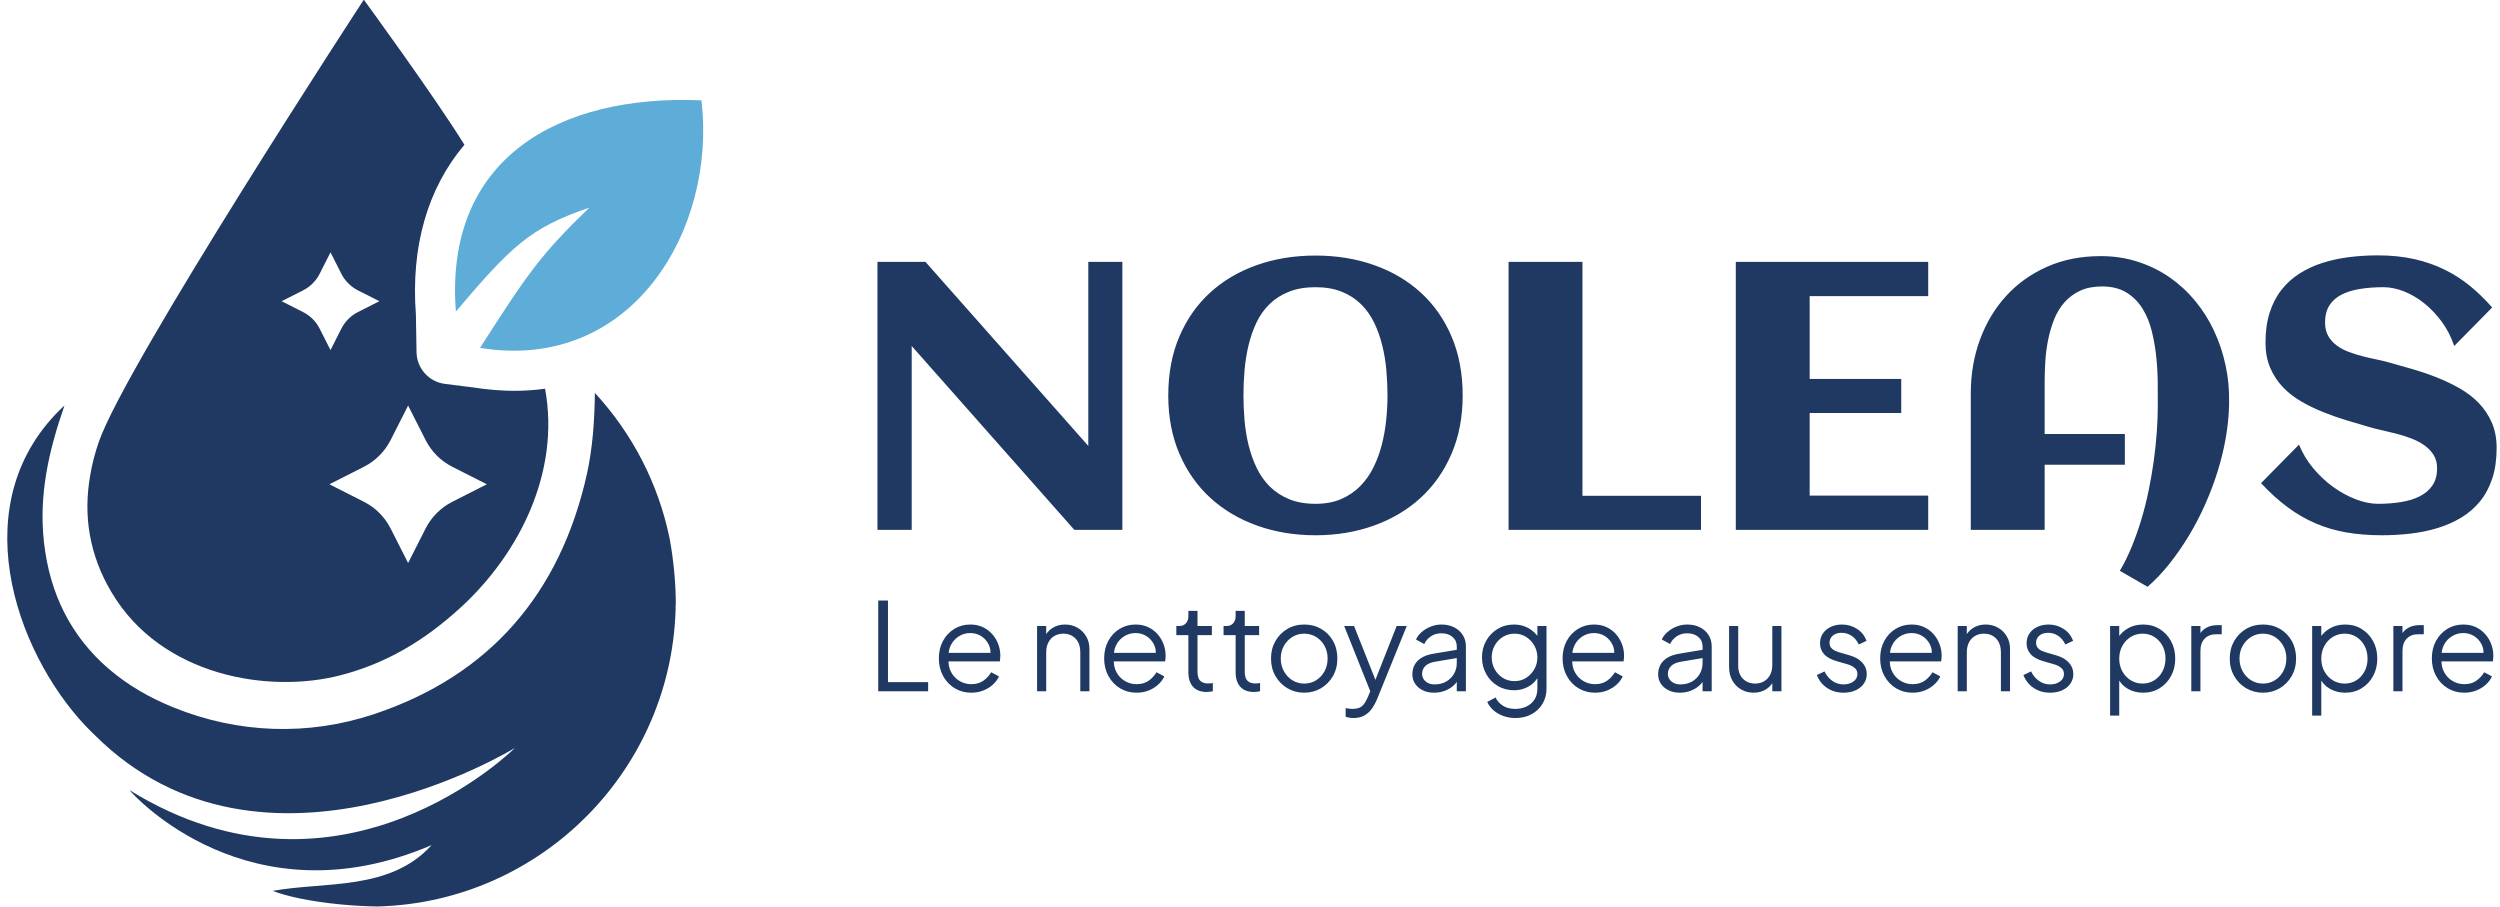
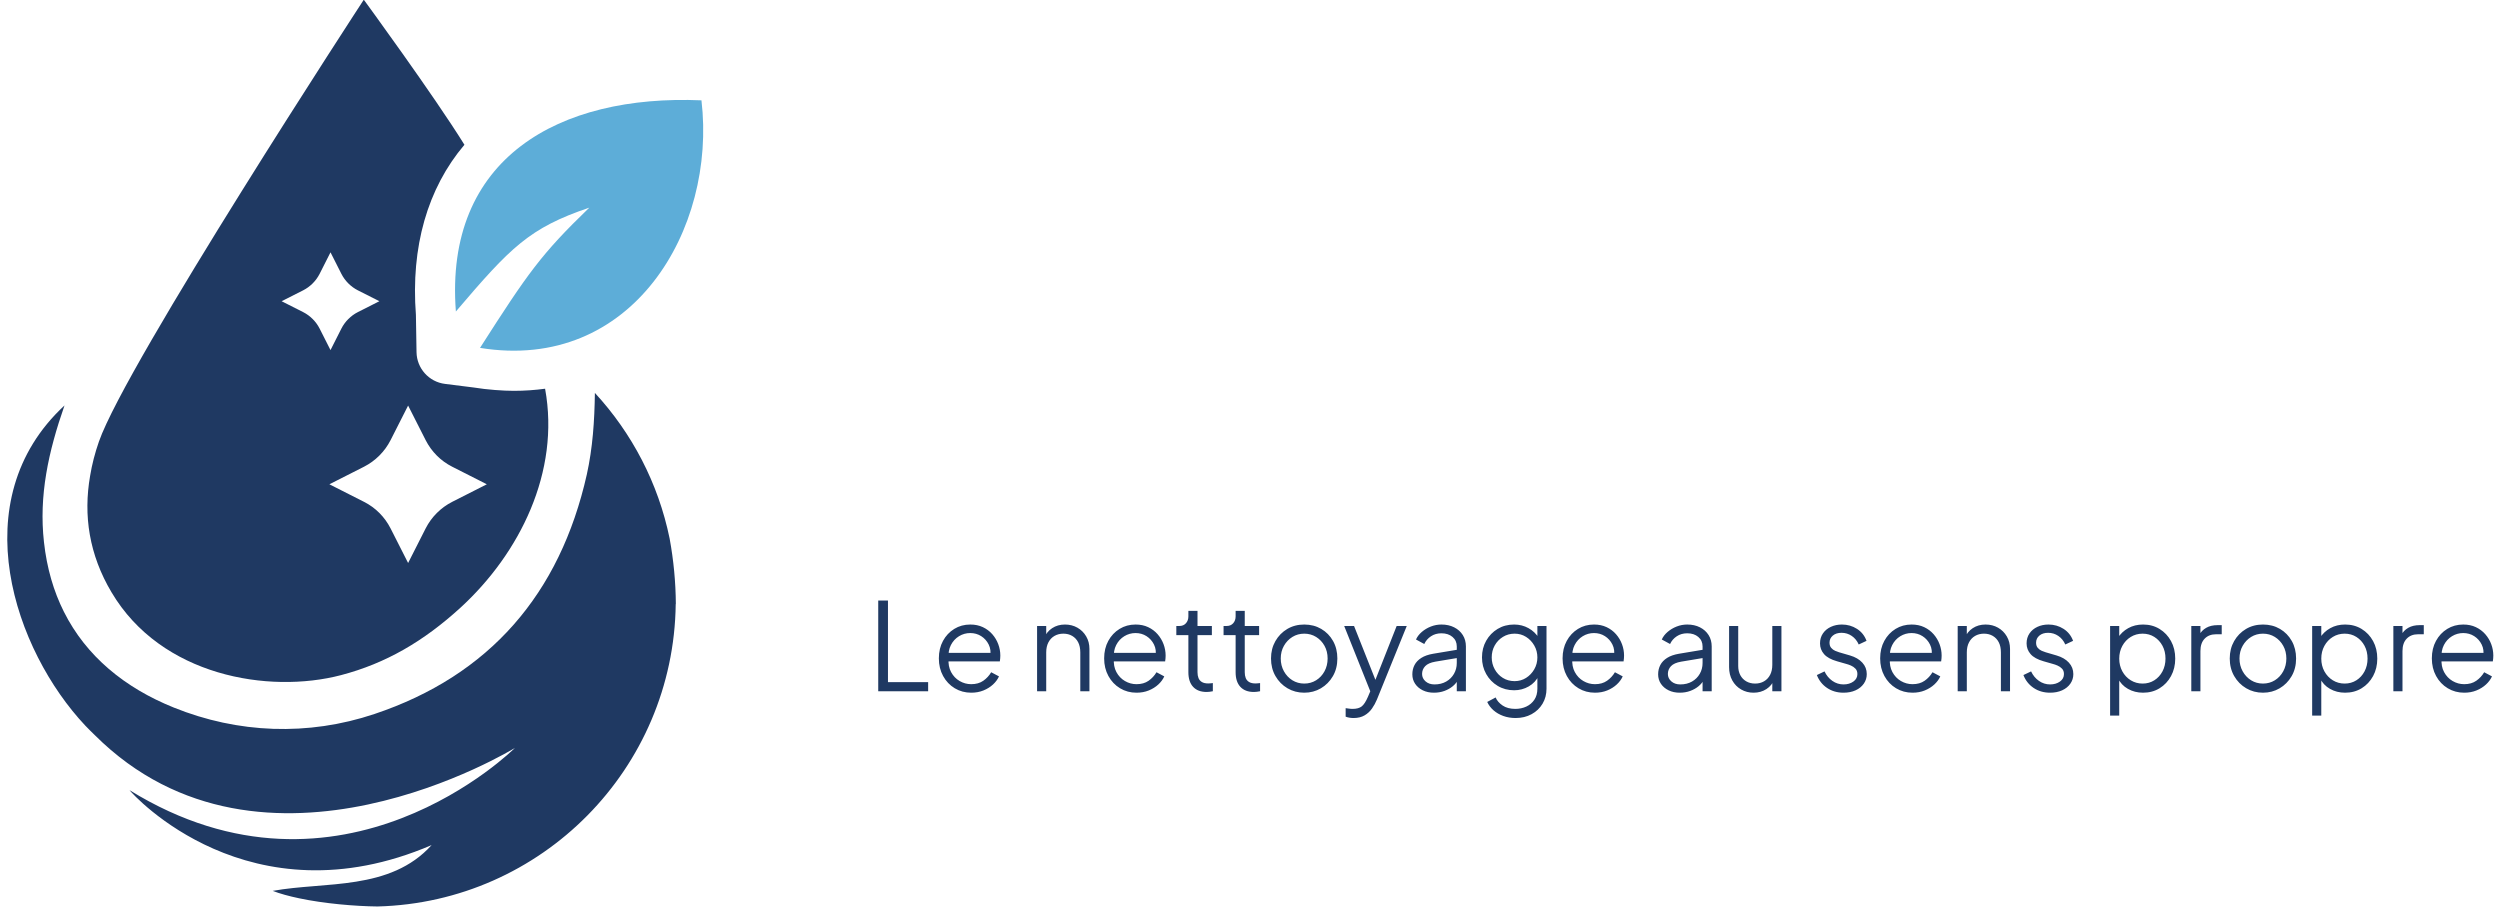
<svg xmlns="http://www.w3.org/2000/svg" viewBox="0 0 612 222" width="612px" height="222px">
  <g style="">
    <title>normal</title>
    <g id="Calque_1" style="" transform="matrix(0.303, 0, 0, 0.303, 37.319, 67.499)">
      <title>goute</title>
      <g transform="matrix(1, 0, 0, 1, -236.242, -256.811)">
        <path class="cls-3" d="M553.5,348.1c-8.2,1.1-16.6,1.7-25.2,1.7s-21.6-.9-32.6-2.7l-23.1-2.9c-13-1.6-22.8-12.6-23-25.6l-.5-30.2c-4.2-54.8,9.3-102.1,39.2-137.4-24.6-39.7-81.3-117.2-81.3-117.2,0,0-192,294-214,357-3.2,9.2-5.6,18.4-7.1,27.6-5.6,32-.8,63.8,17.3,94.2,40.1,67.7,127,82.2,185.4,66.9,36.2-9.5,66.7-27.3,96.4-54.4,48.1-44,80.7-110,68.5-176.8ZM358,286.2l-17.4-8.8,17.4-8.8c5.7-2.9,10.4-7.6,13.3-13.3l8.8-17.4,8.8,17.4c2.9,5.7,7.6,10.4,13.3,13.3l17.4,8.8-17.4,8.8c-5.7,2.9-10.4,7.6-13.3,13.3l-8.8,17.4-8.8-17.4c-2.9-5.7-7.6-10.4-13.3-13.3ZM478.4,439.5c-9.2,4.7-16.7,12.2-21.4,21.4l-14.2,28-14.2-28c-4.7-9.2-12.1-16.7-21.4-21.4l-28-14.2,28-14.2c9.2-4.7,16.7-12.2,21.4-21.4l14.2-28,14.2,28c4.7,9.2,12.1,16.7,21.4,21.4l28,14.2-28,14.2Z" style="fill: rgb(31, 57, 98); stroke-width: 0px;" />
        <path class="cls-3" d="M659,522.1c-1.6,133-108.3,240.9-240.9,244.3h-.1c-18.1-.2-42.9-2.3-63.2-6.6-8.1-1.7-15.5-3.7-21.4-6,42.1-7.7,94.8.2,128.4-37-147.3,63.2-241-40.4-244.1-44.4,171.3,105.9,311.4-34.1,311.4-34.1,0,0-203.3,125.3-339.4-10.3-2.5-2.5-5.2-5-7.7-7.7-56.9-60.4-99.6-182-16.8-258.7-13.1,37.5-20.8,73-16.6,110.4,2.3,21,7.8,39.8,16.1,56.3,18,35.9,49.1,61.4,88.8,77.4,51.8,20.9,108.4,23.2,162.1,5.2,92.9-31.1,149.9-96.9,171.6-193.6,4.7-21.3,6.2-43,6.5-65.8,29.9,32.4,51.2,72.8,60.4,117.7h0c3.2,17.5,4.9,35.3,5,52.9Z" style="fill: rgb(31, 57, 98); stroke-width: 0px;" />
        <path class="cls-1" d="M481.4,285.8c-9.6-124.2,83.5-175.6,198.4-170.7,12.3,104.4-56.1,220-178.9,200,38.9-60.8,49.3-75.6,88.3-113.3-48.5,16.4-63.6,32-107.8,83.9Z" style="fill: rgb(93, 173, 216); stroke-width: 0px;" />
      </g>
      <path class="cls-2" d="M 211.758 165.289 L 211.758 165.789 C 211.458 190.489 191.658 210.389 167.158 211.089 C 163.758 211.089 159.158 210.689 155.458 209.889 C 154.158 209.589 152.758 209.189 151.458 208.789 C 143.858 206.289 137.058 201.689 131.858 195.889 C 131.258 195.189 130.658 194.489 130.058 193.689 C 128.058 191.189 126.258 188.389 124.858 185.489 C 122.058 179.889 120.458 173.689 120.258 166.989 C 120.258 166.389 120.258 165.889 120.258 165.289 C 120.258 158.589 121.658 152.289 124.258 146.589 C 129.858 134.089 140.858 124.489 154.358 120.989 C 158.058 119.989 161.858 119.489 165.858 119.489 L 166.058 119.489 C 168.658 119.489 171.158 119.689 173.658 120.089 C 175.458 120.389 177.158 120.789 178.958 121.289 C 179.258 121.289 179.458 121.489 179.758 121.489 C 181.758 122.089 183.658 122.889 185.558 123.689 C 187.858 124.789 190.058 125.989 192.158 127.489 C 194.958 129.389 197.558 131.689 199.858 134.189 C 205.358 140.189 209.358 147.689 211.058 155.989 C 211.658 158.989 211.958 162.089 211.958 165.189 L 211.758 165.289 Z" style="display: none; perspective-origin: 50% 50%; stroke-width: 0;" />
    </g>
    <g id="object-0" transform="matrix(1, 0, 0, 1, 0, -180.611)">
      <title>texte</title>
-       <path d="M 223.185 310.322 L 214.803 310.322 L 214.803 244.72 L 226.556 244.72 L 266.418 289.776 L 266.418 244.72 L 274.755 244.72 L 274.755 310.322 L 263.002 310.322 L 223.185 265.312 Z M 358.062 277.43 Q 358.062 285.357 355.329 291.712 Q 352.595 298.067 347.766 302.486 Q 342.937 306.905 336.331 309.274 Q 329.726 311.643 322.027 311.643 Q 314.328 311.643 307.722 309.274 Q 301.116 306.905 296.287 302.486 Q 291.458 298.067 288.725 291.712 Q 285.991 285.357 285.991 277.43 Q 285.991 269.367 288.702 263.011 Q 291.413 256.656 296.219 252.26 Q 301.025 247.864 307.631 245.518 Q 314.236 243.172 322.027 243.172 Q 329.817 243.172 336.423 245.518 Q 343.028 247.864 347.834 252.26 Q 352.641 256.656 355.351 263.011 Q 358.062 269.367 358.062 277.43 Z M 339.657 277.43 Q 339.657 274.423 339.384 271.28 Q 339.11 268.137 338.381 265.175 Q 337.653 262.214 336.4 259.617 Q 335.147 257.021 333.188 255.085 Q 331.229 253.148 328.473 252.032 Q 325.717 250.916 322.027 250.916 Q 318.291 250.916 315.512 252.032 Q 312.733 253.148 310.774 255.062 Q 308.815 256.975 307.585 259.572 Q 306.355 262.169 305.649 265.107 Q 304.943 268.045 304.67 271.212 Q 304.396 274.378 304.396 277.43 Q 304.396 280.437 304.67 283.58 Q 304.943 286.724 305.672 289.662 Q 306.401 292.6 307.654 295.197 Q 308.906 297.794 310.865 299.73 Q 312.824 301.666 315.58 302.805 Q 318.337 303.944 322.027 303.944 Q 325.626 303.944 328.313 302.782 Q 331.001 301.621 332.96 299.639 Q 334.919 297.657 336.218 295.038 Q 337.516 292.418 338.268 289.48 Q 339.019 286.541 339.338 283.444 Q 339.657 280.346 339.657 277.43 Z M 416.405 310.322 L 369.299 310.322 L 369.299 244.72 L 387.385 244.72 L 387.385 301.985 L 416.405 301.985 Z M 472.027 310.322 L 424.922 310.322 L 424.922 244.72 L 472.027 244.72 L 472.027 253.103 L 443.008 253.103 L 443.008 273.376 L 465.421 273.376 L 465.421 281.712 L 443.008 281.712 L 443.008 301.94 L 472.027 301.94 Z M 545.679 278.933 L 545.679 279.799 Q 545.587 283.626 544.881 287.726 Q 544.175 291.826 542.9 295.926 Q 541.624 300.026 539.847 304.035 Q 538.071 308.044 535.861 311.711 Q 533.652 315.379 531.1 318.591 Q 528.549 321.802 525.725 324.262 L 518.937 320.344 Q 520.531 317.657 521.83 314.49 Q 523.128 311.324 524.176 307.862 Q 525.224 304.4 525.975 300.755 Q 526.727 297.111 527.228 293.512 Q 527.729 289.913 527.98 286.428 Q 528.23 282.942 528.23 279.799 Q 528.23 277.339 528.208 274.218 Q 528.185 271.098 527.843 267.863 Q 527.501 264.629 526.727 261.554 Q 525.953 258.479 524.426 256.064 Q 522.9 253.65 520.508 252.192 Q 518.117 250.734 514.563 250.734 Q 511.42 250.734 509.165 251.804 Q 506.91 252.875 505.338 254.675 Q 503.766 256.474 502.833 258.843 Q 501.899 261.212 501.375 263.831 Q 500.851 266.451 500.691 269.116 Q 500.532 271.781 500.532 274.15 L 500.532 286.86 L 520.167 286.86 L 520.167 294.377 L 500.532 294.377 L 500.532 310.322 L 482.446 310.322 L 482.446 276.975 Q 482.446 269.822 484.724 263.672 Q 487.002 257.522 491.17 252.989 Q 495.338 248.456 501.192 245.882 Q 507.047 243.308 514.244 243.308 Q 519.119 243.308 523.379 244.698 Q 527.638 246.087 531.146 248.524 Q 534.654 250.962 537.41 254.31 Q 540.166 257.659 542.011 261.622 Q 543.856 265.585 544.813 270.004 Q 545.77 274.423 545.679 278.933 Z M 611.177 290.277 Q 611.177 294.514 610.106 297.748 Q 609.035 300.983 607.099 303.352 Q 605.163 305.721 602.521 307.315 Q 599.879 308.91 596.758 309.866 Q 593.637 310.823 590.152 311.233 Q 586.667 311.643 583.068 311.643 Q 578.33 311.643 574.321 310.937 Q 570.312 310.231 566.782 308.705 Q 563.251 307.179 559.994 304.764 Q 556.736 302.35 553.502 298.887 L 562.795 289.457 Q 564.071 292.6 566.303 295.266 Q 568.536 297.931 571.201 299.844 Q 573.866 301.757 576.736 302.851 Q 579.606 303.944 582.157 303.944 Q 585.164 303.944 587.806 303.511 Q 590.448 303.078 592.407 302.076 Q 594.366 301.074 595.482 299.411 Q 596.598 297.748 596.598 295.243 Q 596.598 293.329 595.733 291.963 Q 594.867 290.596 593.478 289.616 Q 592.088 288.637 590.312 287.954 Q 588.535 287.27 586.69 286.792 Q 584.845 286.314 583.068 285.926 Q 581.291 285.539 579.925 285.129 Q 577.237 284.355 574.321 283.466 Q 571.406 282.578 568.581 281.439 Q 565.757 280.3 563.228 278.82 Q 560.7 277.339 558.786 275.312 Q 556.873 273.284 555.734 270.619 Q 554.595 267.954 554.595 264.492 Q 554.595 260.346 555.62 257.135 Q 556.645 253.923 558.513 251.554 Q 560.381 249.185 562.932 247.568 Q 565.483 245.95 568.536 244.971 Q 571.588 243.992 575.027 243.559 Q 578.467 243.126 582.066 243.126 Q 586.986 243.126 591.018 244.037 Q 595.05 244.948 598.466 246.634 Q 601.883 248.319 604.73 250.666 Q 607.578 253.012 610.083 255.882 L 600.79 265.312 Q 599.696 262.032 597.76 259.39 Q 595.824 256.747 593.455 254.857 Q 591.086 252.966 588.489 251.941 Q 585.893 250.916 583.478 250.916 Q 580.335 250.916 577.692 251.349 Q 575.05 251.782 573.16 252.761 Q 571.269 253.741 570.221 255.403 Q 569.173 257.066 569.173 259.526 Q 569.173 261.485 569.948 262.852 Q 570.722 264.219 572.021 265.175 Q 573.319 266.132 574.959 266.747 Q 576.599 267.362 578.353 267.818 Q 580.107 268.273 581.815 268.615 Q 583.524 268.957 584.936 269.367 Q 587.669 270.141 590.676 271.007 Q 593.683 271.872 596.598 273.034 Q 599.514 274.196 602.156 275.699 Q 604.799 277.202 606.803 279.275 Q 608.808 281.348 609.992 284.059 Q 611.177 286.769 611.177 290.277 Z" style="fill: rgb(31, 57, 98); stroke-width: 0px; text-wrap-mode: nowrap;" />
      <path d="M 214.991 349.826 L 214.991 327.625 L 217.375 327.625 L 217.375 347.591 L 227.209 347.591 L 227.209 349.826 Z M 237.758 350.184 Q 235.523 350.184 233.72 349.096 Q 231.917 348.008 230.874 346.101 Q 229.831 344.194 229.831 341.78 Q 229.831 339.366 230.844 337.504 Q 231.857 335.641 233.601 334.568 Q 235.344 333.496 237.519 333.496 Q 239.248 333.496 240.604 334.136 Q 241.96 334.777 242.913 335.865 Q 243.867 336.952 244.373 338.308 Q 244.88 339.664 244.88 341.095 Q 244.88 341.393 244.85 341.765 Q 244.82 342.138 244.761 342.525 L 231.261 342.525 L 231.261 340.439 L 243.479 340.439 L 242.407 341.333 Q 242.675 339.694 242.034 338.398 Q 241.393 337.101 240.201 336.341 Q 239.009 335.582 237.519 335.582 Q 236.029 335.582 234.763 336.356 Q 233.496 337.131 232.781 338.517 Q 232.066 339.903 232.215 341.81 Q 232.066 343.717 232.826 345.132 Q 233.586 346.548 234.912 347.323 Q 236.238 348.098 237.758 348.098 Q 239.516 348.098 240.708 347.263 Q 241.9 346.429 242.645 345.177 L 244.552 346.19 Q 244.075 347.263 243.092 348.172 Q 242.109 349.081 240.753 349.632 Q 239.397 350.184 237.758 350.184 Z M 253.878 349.826 L 253.878 333.853 L 256.113 333.853 L 256.113 336.952 L 255.606 336.833 Q 256.202 335.284 257.558 334.39 Q 258.914 333.496 260.702 333.496 Q 262.401 333.496 263.757 334.27 Q 265.113 335.045 265.902 336.401 Q 266.692 337.757 266.692 339.456 L 266.692 349.826 L 264.457 349.826 L 264.457 340.32 Q 264.457 338.86 263.936 337.846 Q 263.414 336.833 262.475 336.282 Q 261.537 335.731 260.315 335.731 Q 259.093 335.731 258.139 336.282 Q 257.186 336.833 256.649 337.861 Q 256.113 338.889 256.113 340.32 L 256.113 349.826 Z M 278.223 350.184 Q 275.988 350.184 274.185 349.096 Q 272.382 348.008 271.339 346.101 Q 270.296 344.194 270.296 341.78 Q 270.296 339.366 271.309 337.504 Q 272.322 335.641 274.066 334.568 Q 275.809 333.496 277.984 333.496 Q 279.713 333.496 281.069 334.136 Q 282.425 334.777 283.378 335.865 Q 284.332 336.952 284.838 338.308 Q 285.345 339.664 285.345 341.095 Q 285.345 341.393 285.315 341.765 Q 285.285 342.138 285.226 342.525 L 271.726 342.525 L 271.726 340.439 L 283.944 340.439 L 282.872 341.333 Q 283.14 339.694 282.499 338.398 Q 281.858 337.101 280.666 336.341 Q 279.474 335.582 277.984 335.582 Q 276.494 335.582 275.228 336.356 Q 273.961 337.131 273.246 338.517 Q 272.531 339.903 272.68 341.81 Q 272.531 343.717 273.291 345.132 Q 274.051 346.548 275.377 347.323 Q 276.703 348.098 278.223 348.098 Q 279.981 348.098 281.173 347.263 Q 282.365 346.429 283.11 345.177 L 285.017 346.19 Q 284.54 347.263 283.557 348.172 Q 282.574 349.081 281.218 349.632 Q 279.862 350.184 278.223 350.184 Z M 295.385 350.005 Q 293.239 350.005 292.077 348.753 Q 290.915 347.502 290.915 345.177 L 290.915 336.088 L 287.964 336.088 L 287.964 333.853 L 288.709 333.853 Q 289.723 333.853 290.319 333.183 Q 290.915 332.512 290.915 331.499 L 290.915 330.158 L 293.15 330.158 L 293.15 333.853 L 296.666 333.853 L 296.666 336.088 L 293.15 336.088 L 293.15 345.177 Q 293.15 345.982 293.388 346.593 Q 293.626 347.204 294.208 347.561 Q 294.789 347.919 295.772 347.919 Q 296.01 347.919 296.338 347.889 Q 296.666 347.859 296.904 347.829 L 296.904 349.826 Q 296.547 349.915 296.1 349.96 Q 295.653 350.005 295.385 350.005 Z M 306.95 350.005 Q 304.804 350.005 303.642 348.753 Q 302.48 347.502 302.48 345.177 L 302.48 336.088 L 299.529 336.088 L 299.529 333.853 L 300.274 333.853 Q 301.288 333.853 301.884 333.183 Q 302.48 332.512 302.48 331.499 L 302.48 330.158 L 304.715 330.158 L 304.715 333.853 L 308.231 333.853 L 308.231 336.088 L 304.715 336.088 L 304.715 345.177 Q 304.715 345.982 304.953 346.593 Q 305.191 347.204 305.772 347.561 Q 306.354 347.919 307.337 347.919 Q 307.575 347.919 307.903 347.889 Q 308.231 347.859 308.469 347.829 L 308.469 349.826 Q 308.112 349.915 307.665 349.96 Q 307.218 350.005 306.95 350.005 Z M 319.28 350.184 Q 317.016 350.184 315.168 349.096 Q 313.32 348.008 312.233 346.116 Q 311.145 344.224 311.145 341.81 Q 311.145 339.426 312.218 337.548 Q 313.291 335.671 315.123 334.583 Q 316.956 333.496 319.28 333.496 Q 321.605 333.496 323.438 334.568 Q 325.27 335.641 326.328 337.519 Q 327.386 339.396 327.386 341.81 Q 327.386 344.253 326.283 346.146 Q 325.181 348.038 323.348 349.111 Q 321.515 350.184 319.28 350.184 Z M 319.28 347.949 Q 320.89 347.949 322.186 347.144 Q 323.482 346.339 324.242 344.939 Q 325.002 343.538 325.002 341.81 Q 325.002 340.081 324.242 338.711 Q 323.482 337.34 322.186 336.535 Q 320.89 335.731 319.28 335.731 Q 317.671 335.731 316.375 336.535 Q 315.079 337.34 314.304 338.711 Q 313.529 340.081 313.529 341.81 Q 313.529 343.538 314.304 344.939 Q 315.079 346.339 316.375 347.144 Q 317.671 347.949 319.28 347.949 Z M 331.352 356.382 Q 330.875 356.382 330.383 356.307 Q 329.891 356.233 329.415 356.054 L 329.415 353.968 Q 329.713 353.998 330.174 354.072 Q 330.636 354.147 331.113 354.147 Q 332.573 354.147 333.348 353.536 Q 334.123 352.925 334.868 351.197 L 335.881 348.813 L 335.822 350.78 L 329.057 333.853 L 331.471 333.853 L 337.014 347.829 L 336.388 347.829 L 341.901 333.853 L 344.374 333.853 L 337.073 351.852 Q 336.596 353.015 335.866 354.058 Q 335.136 355.101 334.034 355.741 Q 332.931 356.382 331.352 356.382 Z M 351.016 350.184 Q 349.496 350.184 348.304 349.602 Q 347.112 349.021 346.427 348.008 Q 345.742 346.995 345.742 345.684 Q 345.742 344.432 346.278 343.404 Q 346.814 342.376 347.947 341.661 Q 349.079 340.946 350.837 340.648 L 357.095 339.605 L 357.095 341.631 L 351.374 342.585 Q 349.645 342.883 348.886 343.687 Q 348.126 344.492 348.126 345.594 Q 348.126 346.667 348.975 347.412 Q 349.824 348.157 351.165 348.157 Q 352.804 348.157 354.026 347.457 Q 355.248 346.757 355.933 345.565 Q 356.619 344.373 356.619 342.912 L 356.619 338.86 Q 356.619 337.429 355.576 336.535 Q 354.533 335.641 352.864 335.641 Q 351.404 335.641 350.301 336.371 Q 349.198 337.101 348.662 338.264 L 346.636 337.161 Q 347.083 336.148 348.051 335.313 Q 349.02 334.479 350.271 333.987 Q 351.523 333.496 352.864 333.496 Q 354.622 333.496 355.978 334.181 Q 357.334 334.866 358.094 336.073 Q 358.854 337.28 358.854 338.86 L 358.854 349.826 L 356.619 349.826 L 356.619 346.637 L 356.946 346.965 Q 356.529 347.859 355.65 348.589 Q 354.771 349.319 353.594 349.751 Q 352.417 350.184 351.016 350.184 Z M 371.016 356.382 Q 369.377 356.382 367.991 355.875 Q 366.605 355.369 365.607 354.49 Q 364.609 353.611 364.072 352.448 L 366.128 351.346 Q 366.605 352.478 367.827 353.313 Q 369.049 354.147 370.956 354.147 Q 372.416 354.147 373.638 353.581 Q 374.86 353.015 375.605 351.912 Q 376.35 350.809 376.35 349.2 L 376.35 345.654 L 376.707 345.982 Q 375.873 347.71 374.234 348.649 Q 372.595 349.588 370.658 349.588 Q 368.423 349.588 366.635 348.515 Q 364.847 347.442 363.819 345.609 Q 362.791 343.777 362.791 341.542 Q 362.791 339.277 363.819 337.459 Q 364.847 335.641 366.62 334.568 Q 368.393 333.496 370.658 333.496 Q 372.595 333.496 374.189 334.39 Q 375.784 335.284 376.707 336.803 L 376.35 337.429 L 376.35 333.853 L 378.585 333.853 L 378.585 349.2 Q 378.585 351.256 377.616 352.88 Q 376.648 354.505 374.934 355.443 Q 373.221 356.382 371.016 356.382 Z M 370.777 347.353 Q 372.327 347.353 373.578 346.563 Q 374.83 345.773 375.59 344.447 Q 376.35 343.121 376.35 341.542 Q 376.35 339.962 375.59 338.636 Q 374.83 337.31 373.578 336.52 Q 372.327 335.731 370.777 335.731 Q 369.198 335.731 367.916 336.52 Q 366.635 337.31 365.905 338.621 Q 365.175 339.932 365.175 341.542 Q 365.175 343.121 365.905 344.447 Q 366.635 345.773 367.901 346.563 Q 369.168 347.353 370.777 347.353 Z M 390.447 350.184 Q 388.212 350.184 386.409 349.096 Q 384.607 348.008 383.564 346.101 Q 382.521 344.194 382.521 341.78 Q 382.521 339.366 383.534 337.504 Q 384.547 335.641 386.29 334.568 Q 388.034 333.496 390.209 333.496 Q 391.937 333.496 393.293 334.136 Q 394.649 334.777 395.603 335.865 Q 396.556 336.952 397.063 338.308 Q 397.57 339.664 397.57 341.095 Q 397.57 341.393 397.54 341.765 Q 397.51 342.138 397.45 342.525 L 383.951 342.525 L 383.951 340.439 L 396.169 340.439 L 395.096 341.333 Q 395.364 339.694 394.724 338.398 Q 394.083 337.101 392.891 336.341 Q 391.699 335.582 390.209 335.582 Q 388.719 335.582 387.452 336.356 Q 386.186 337.131 385.471 338.517 Q 384.756 339.903 384.905 341.81 Q 384.756 343.717 385.515 345.132 Q 386.275 346.548 387.601 347.323 Q 388.928 348.098 390.447 348.098 Q 392.206 348.098 393.398 347.263 Q 394.59 346.429 395.335 345.177 L 397.242 346.19 Q 396.765 347.263 395.782 348.172 Q 394.798 349.081 393.442 349.632 Q 392.086 350.184 390.447 350.184 Z M 411.186 350.184 Q 409.667 350.184 408.475 349.602 Q 407.283 349.021 406.597 348.008 Q 405.912 346.995 405.912 345.684 Q 405.912 344.432 406.448 343.404 Q 406.985 342.376 408.117 341.661 Q 409.249 340.946 411.008 340.648 L 417.266 339.605 L 417.266 341.631 L 411.544 342.585 Q 409.816 342.883 409.056 343.687 Q 408.296 344.492 408.296 345.594 Q 408.296 346.667 409.145 347.412 Q 409.994 348.157 411.335 348.157 Q 412.974 348.157 414.196 347.457 Q 415.418 346.757 416.103 345.565 Q 416.789 344.373 416.789 342.912 L 416.789 338.86 Q 416.789 337.429 415.746 336.535 Q 414.703 335.641 413.034 335.641 Q 411.574 335.641 410.471 336.371 Q 409.369 337.101 408.832 338.264 L 406.806 337.161 Q 407.253 336.148 408.221 335.313 Q 409.19 334.479 410.441 333.987 Q 411.693 333.496 413.034 333.496 Q 414.792 333.496 416.148 334.181 Q 417.504 334.866 418.264 336.073 Q 419.024 337.28 419.024 338.86 L 419.024 349.826 L 416.789 349.826 L 416.789 346.637 L 417.117 346.965 Q 416.699 347.859 415.82 348.589 Q 414.941 349.319 413.764 349.751 Q 412.587 350.184 411.186 350.184 Z M 429.27 350.184 Q 427.602 350.184 426.231 349.394 Q 424.86 348.604 424.07 347.189 Q 423.281 345.773 423.281 343.926 L 423.281 333.853 L 425.516 333.853 L 425.516 343.657 Q 425.516 344.939 426.037 345.907 Q 426.559 346.876 427.497 347.412 Q 428.436 347.949 429.658 347.949 Q 430.88 347.949 431.833 347.397 Q 432.787 346.846 433.323 345.818 Q 433.86 344.79 433.86 343.359 L 433.86 333.853 L 436.095 333.853 L 436.095 349.826 L 433.86 349.826 L 433.86 346.727 L 434.366 346.846 Q 433.8 348.396 432.429 349.29 Q 431.058 350.184 429.27 350.184 Z M 451.292 350.184 Q 448.997 350.184 447.269 349.021 Q 445.541 347.859 444.766 345.863 L 446.643 344.969 Q 447.329 346.429 448.565 347.293 Q 449.802 348.157 451.292 348.157 Q 452.722 348.157 453.706 347.457 Q 454.689 346.757 454.689 345.624 Q 454.689 344.79 454.212 344.298 Q 453.736 343.806 453.11 343.538 Q 452.484 343.27 452.007 343.151 L 449.713 342.495 Q 447.507 341.869 446.524 340.737 Q 445.541 339.605 445.541 338.115 Q 445.541 336.714 446.256 335.671 Q 446.971 334.628 448.193 334.062 Q 449.415 333.496 450.905 333.496 Q 452.931 333.496 454.585 334.553 Q 456.239 335.611 456.924 337.489 L 455.017 338.383 Q 454.421 337.042 453.303 336.282 Q 452.186 335.522 450.815 335.522 Q 449.474 335.522 448.67 336.207 Q 447.865 336.893 447.865 337.936 Q 447.865 338.74 448.282 339.217 Q 448.699 339.694 449.251 339.932 Q 449.802 340.171 450.219 340.29 L 452.871 341.065 Q 454.808 341.631 455.896 342.823 Q 456.984 344.015 456.984 345.624 Q 456.984 346.935 456.254 347.978 Q 455.524 349.021 454.242 349.602 Q 452.961 350.184 451.292 350.184 Z M 468.19 350.184 Q 465.955 350.184 464.152 349.096 Q 462.349 348.008 461.306 346.101 Q 460.263 344.194 460.263 341.78 Q 460.263 339.366 461.276 337.504 Q 462.289 335.641 464.033 334.568 Q 465.776 333.496 467.951 333.496 Q 469.68 333.496 471.036 334.136 Q 472.391 334.777 473.345 335.865 Q 474.299 336.952 474.805 338.308 Q 475.312 339.664 475.312 341.095 Q 475.312 341.393 475.282 341.765 Q 475.252 342.138 475.193 342.525 L 461.693 342.525 L 461.693 340.439 L 473.911 340.439 L 472.838 341.333 Q 473.107 339.694 472.466 338.398 Q 471.825 337.101 470.633 336.341 Q 469.441 335.582 467.951 335.582 Q 466.461 335.582 465.195 336.356 Q 463.928 337.131 463.213 338.517 Q 462.498 339.903 462.647 341.81 Q 462.498 343.717 463.258 345.132 Q 464.018 346.548 465.344 347.323 Q 466.67 348.098 468.19 348.098 Q 469.948 348.098 471.14 347.263 Q 472.332 346.429 473.077 345.177 L 474.984 346.19 Q 474.507 347.263 473.524 348.172 Q 472.54 349.081 471.185 349.632 Q 469.829 350.184 468.19 350.184 Z M 479.242 349.826 L 479.242 333.853 L 481.477 333.853 L 481.477 336.952 L 480.971 336.833 Q 481.567 335.284 482.923 334.39 Q 484.279 333.496 486.067 333.496 Q 487.765 333.496 489.121 334.27 Q 490.477 335.045 491.267 336.401 Q 492.056 337.757 492.056 339.456 L 492.056 349.826 L 489.821 349.826 L 489.821 340.32 Q 489.821 338.86 489.3 337.846 Q 488.778 336.833 487.84 336.282 Q 486.901 335.731 485.679 335.731 Q 484.457 335.731 483.504 336.282 Q 482.55 336.833 482.014 337.861 Q 481.477 338.889 481.477 340.32 L 481.477 349.826 Z M 501.859 350.184 Q 499.564 350.184 497.836 349.021 Q 496.107 347.859 495.333 345.863 L 497.21 344.969 Q 497.895 346.429 499.132 347.293 Q 500.369 348.157 501.859 348.157 Q 503.289 348.157 504.273 347.457 Q 505.256 346.757 505.256 345.624 Q 505.256 344.79 504.779 344.298 Q 504.302 343.806 503.677 343.538 Q 503.051 343.27 502.574 343.151 L 500.279 342.495 Q 498.074 341.869 497.091 340.737 Q 496.107 339.605 496.107 338.115 Q 496.107 336.714 496.823 335.671 Q 497.538 334.628 498.76 334.062 Q 499.981 333.496 501.471 333.496 Q 503.498 333.496 505.152 334.553 Q 506.806 335.611 507.491 337.489 L 505.584 338.383 Q 504.988 337.042 503.87 336.282 Q 502.753 335.522 501.382 335.522 Q 500.041 335.522 499.236 336.207 Q 498.432 336.893 498.432 337.936 Q 498.432 338.74 498.849 339.217 Q 499.266 339.694 499.818 339.932 Q 500.369 340.171 500.786 340.29 L 503.438 341.065 Q 505.375 341.631 506.463 342.823 Q 507.551 344.015 507.551 345.624 Q 507.551 346.935 506.821 347.978 Q 506.09 349.021 504.809 349.602 Q 503.528 350.184 501.859 350.184 Z M 516.553 355.786 L 516.553 333.853 L 518.788 333.853 L 518.788 337.429 L 518.43 336.803 Q 519.384 335.284 520.978 334.39 Q 522.572 333.496 524.628 333.496 Q 526.893 333.496 528.666 334.583 Q 530.439 335.671 531.467 337.548 Q 532.496 339.426 532.496 341.84 Q 532.496 344.224 531.467 346.116 Q 530.439 348.008 528.666 349.096 Q 526.893 350.184 524.628 350.184 Q 522.572 350.184 520.918 349.245 Q 519.264 348.306 518.43 346.578 L 518.788 346.25 L 518.788 355.786 Z M 524.509 347.949 Q 526.118 347.949 527.385 347.144 Q 528.651 346.339 529.381 344.954 Q 530.112 343.568 530.112 341.84 Q 530.112 340.081 529.381 338.711 Q 528.651 337.34 527.385 336.535 Q 526.118 335.731 524.509 335.731 Q 522.9 335.731 521.604 336.535 Q 520.307 337.34 519.547 338.725 Q 518.788 340.111 518.788 341.84 Q 518.788 343.568 519.547 344.954 Q 520.307 346.339 521.604 347.144 Q 522.9 347.949 524.509 347.949 Z M 536.429 349.826 L 536.429 333.853 L 538.664 333.853 L 538.664 336.476 L 538.366 336.088 Q 538.933 334.956 540.08 334.3 Q 541.227 333.645 542.866 333.645 L 543.879 333.645 L 543.879 335.88 L 542.479 335.88 Q 540.75 335.88 539.707 336.952 Q 538.664 338.025 538.664 339.992 L 538.664 349.826 Z M 553.979 350.184 Q 551.714 350.184 549.866 349.096 Q 548.019 348.008 546.931 346.116 Q 545.843 344.224 545.843 341.81 Q 545.843 339.426 546.916 337.548 Q 547.989 335.671 549.821 334.583 Q 551.654 333.496 553.979 333.496 Q 556.303 333.496 558.136 334.568 Q 559.968 335.641 561.026 337.519 Q 562.084 339.396 562.084 341.81 Q 562.084 344.253 560.982 346.146 Q 559.879 348.038 558.046 349.111 Q 556.214 350.184 553.979 350.184 Z M 553.979 347.949 Q 555.588 347.949 556.884 347.144 Q 558.18 346.339 558.94 344.939 Q 559.7 343.538 559.7 341.81 Q 559.7 340.081 558.94 338.711 Q 558.18 337.34 556.884 336.535 Q 555.588 335.731 553.979 335.731 Q 552.369 335.731 551.073 336.535 Q 549.777 337.34 549.002 338.711 Q 548.227 340.081 548.227 341.81 Q 548.227 343.538 549.002 344.939 Q 549.777 346.339 551.073 347.144 Q 552.369 347.949 553.979 347.949 Z M 566.016 355.786 L 566.016 333.853 L 568.251 333.853 L 568.251 337.429 L 567.893 336.803 Q 568.847 335.284 570.441 334.39 Q 572.036 333.496 574.092 333.496 Q 576.357 333.496 578.13 334.583 Q 579.903 335.671 580.931 337.548 Q 581.959 339.426 581.959 341.84 Q 581.959 344.224 580.931 346.116 Q 579.903 348.008 578.13 349.096 Q 576.357 350.184 574.092 350.184 Q 572.036 350.184 570.382 349.245 Q 568.728 348.306 567.893 346.578 L 568.251 346.25 L 568.251 355.786 Z M 573.973 347.949 Q 575.582 347.949 576.848 347.144 Q 578.115 346.339 578.845 344.954 Q 579.575 343.568 579.575 341.84 Q 579.575 340.081 578.845 338.711 Q 578.115 337.34 576.848 336.535 Q 575.582 335.731 573.973 335.731 Q 572.363 335.731 571.067 336.535 Q 569.771 337.34 569.011 338.725 Q 568.251 340.111 568.251 341.84 Q 568.251 343.568 569.011 344.954 Q 569.771 346.339 571.067 347.144 Q 572.363 347.949 573.973 347.949 Z M 585.893 349.826 L 585.893 333.853 L 588.128 333.853 L 588.128 336.476 L 587.83 336.088 Q 588.396 334.956 589.543 334.3 Q 590.691 333.645 592.33 333.645 L 593.343 333.645 L 593.343 335.88 L 591.942 335.88 Q 590.214 335.88 589.171 336.952 Q 588.128 338.025 588.128 339.992 L 588.128 349.826 Z M 603.242 350.184 Q 601.007 350.184 599.204 349.096 Q 597.401 348.008 596.358 346.101 Q 595.315 344.194 595.315 341.78 Q 595.315 339.366 596.328 337.504 Q 597.341 335.641 599.084 334.568 Q 600.828 333.496 603.003 333.496 Q 604.732 333.496 606.087 334.136 Q 607.443 334.777 608.397 335.865 Q 609.351 336.952 609.857 338.308 Q 610.364 339.664 610.364 341.095 Q 610.364 341.393 610.334 341.765 Q 610.304 342.138 610.245 342.525 L 596.745 342.525 L 596.745 340.439 L 608.963 340.439 L 607.89 341.333 Q 608.159 339.694 607.518 338.398 Q 606.877 337.101 605.685 336.341 Q 604.493 335.582 603.003 335.582 Q 601.513 335.582 600.247 336.356 Q 598.98 337.131 598.265 338.517 Q 597.55 339.903 597.699 341.81 Q 597.55 343.717 598.31 345.132 Q 599.07 346.548 600.396 347.323 Q 601.722 348.098 603.242 348.098 Q 605 348.098 606.192 347.263 Q 607.384 346.429 608.129 345.177 L 610.036 346.19 Q 609.559 347.263 608.576 348.172 Q 607.592 349.081 606.236 349.632 Q 604.881 350.184 603.242 350.184 Z" style="text-wrap-mode: nowrap; fill: rgb(31, 57, 98);" />
    </g>
  </g>
  <g transform="matrix(1, 0, 0, 1, -61.94, 30.941)" style="visibility: hidden;">
    <title>blanc</title>
    <g id="group-1" style="" transform="matrix(0.303, 0, 0, 0.303, 99.248, 36.561)">
      <title>goute</title>
      <g transform="matrix(1, 0, 0, 1, -236.242, -256.811)">
        <path class="cls-3" d="M553.5,348.1c-8.2,1.1-16.6,1.7-25.2,1.7s-21.6-.9-32.6-2.7l-23.1-2.9c-13-1.6-22.8-12.6-23-25.6l-.5-30.2c-4.2-54.8,9.3-102.1,39.2-137.4-24.6-39.7-81.3-117.2-81.3-117.2,0,0-192,294-214,357-3.2,9.2-5.6,18.4-7.1,27.6-5.6,32-.8,63.8,17.3,94.2,40.1,67.7,127,82.2,185.4,66.9,36.2-9.5,66.7-27.3,96.4-54.4,48.1-44,80.7-110,68.5-176.8ZM358,286.2l-17.4-8.8,17.4-8.8c5.7-2.9,10.4-7.6,13.3-13.3l8.8-17.4,8.8,17.4c2.9,5.7,7.6,10.4,13.3,13.3l17.4,8.8-17.4,8.8c-5.7,2.9-10.4,7.6-13.3,13.3l-8.8,17.4-8.8-17.4c-2.9-5.7-7.6-10.4-13.3-13.3ZM478.4,439.5c-9.2,4.7-16.7,12.2-21.4,21.4l-14.2,28-14.2-28c-4.7-9.2-12.1-16.7-21.4-21.4l-28-14.2,28-14.2c9.2-4.7,16.7-12.2,21.4-21.4l14.2-28,14.2,28c4.7,9.2,12.1,16.7,21.4,21.4l28,14.2-28,14.2Z" style="stroke-width: 0px; fill: rgb(255, 255, 255);" />
        <path class="cls-3" d="M659,522.1c-1.6,133-108.3,240.9-240.9,244.3h-.1c-18.1-.2-42.9-2.3-63.2-6.6-8.1-1.7-15.5-3.7-21.4-6,42.1-7.7,94.8.2,128.4-37-147.3,63.2-241-40.4-244.1-44.4,171.3,105.9,311.4-34.1,311.4-34.1,0,0-203.3,125.3-339.4-10.3-2.5-2.5-5.2-5-7.7-7.7-56.9-60.4-99.6-182-16.8-258.7-13.1,37.5-20.8,73-16.6,110.4,2.3,21,7.8,39.8,16.1,56.3,18,35.9,49.1,61.4,88.8,77.4,51.8,20.9,108.4,23.2,162.1,5.2,92.9-31.1,149.9-96.9,171.6-193.6,4.7-21.3,6.2-43,6.5-65.8,29.9,32.4,51.2,72.8,60.4,117.7h0c3.2,17.5,4.9,35.3,5,52.9Z" style="stroke-width: 0px; fill: rgb(255, 255, 255);" />
        <path class="cls-1" d="M481.4,285.8c-9.6-124.2,83.5-175.6,198.4-170.7,12.3,104.4-56.1,220-178.9,200,38.9-60.8,49.3-75.6,88.3-113.3-48.5,16.4-63.6,32-107.8,83.9Z" style="stroke-width: 0px; fill: rgb(255, 255, 255);" />
      </g>
      <path class="cls-2" d="M 211.758 165.289 L 211.758 165.789 C 211.458 190.489 191.658 210.389 167.158 211.089 C 163.758 211.089 159.158 210.689 155.458 209.889 C 154.158 209.589 152.758 209.189 151.458 208.789 C 143.858 206.289 137.058 201.689 131.858 195.889 C 131.258 195.189 130.658 194.489 130.058 193.689 C 128.058 191.189 126.258 188.389 124.858 185.489 C 122.058 179.889 120.458 173.689 120.258 166.989 C 120.258 166.389 120.258 165.889 120.258 165.289 C 120.258 158.589 121.658 152.289 124.258 146.589 C 129.858 134.089 140.858 124.489 154.358 120.989 C 158.058 119.989 161.858 119.489 165.858 119.489 L 166.058 119.489 C 168.658 119.489 171.158 119.689 173.658 120.089 C 175.458 120.389 177.158 120.789 178.958 121.289 C 179.258 121.289 179.458 121.489 179.758 121.489 C 181.758 122.089 183.658 122.889 185.558 123.689 C 187.858 124.789 190.058 125.989 192.158 127.489 C 194.958 129.389 197.558 131.689 199.858 134.189 C 205.358 140.189 209.358 147.689 211.058 155.989 C 211.658 158.989 211.958 162.089 211.958 165.189 L 211.758 165.289 Z" style="display: none; perspective-origin: 50% 50%; stroke-width: 0; fill: rgb(255, 255, 255);" />
    </g>
    <g id="group-2" transform="matrix(1, 0, 0, 1, 61.929, -211.549)">
      <title>texte</title>
-       <path d="M 223.185 310.322 L 214.803 310.322 L 214.803 244.72 L 226.556 244.72 L 266.418 289.776 L 266.418 244.72 L 274.755 244.72 L 274.755 310.322 L 263.002 310.322 L 223.185 265.312 Z M 358.062 277.43 Q 358.062 285.357 355.329 291.712 Q 352.595 298.067 347.766 302.486 Q 342.937 306.905 336.331 309.274 Q 329.726 311.643 322.027 311.643 Q 314.328 311.643 307.722 309.274 Q 301.116 306.905 296.287 302.486 Q 291.458 298.067 288.725 291.712 Q 285.991 285.357 285.991 277.43 Q 285.991 269.367 288.702 263.011 Q 291.413 256.656 296.219 252.26 Q 301.025 247.864 307.631 245.518 Q 314.236 243.172 322.027 243.172 Q 329.817 243.172 336.423 245.518 Q 343.028 247.864 347.834 252.26 Q 352.641 256.656 355.351 263.011 Q 358.062 269.367 358.062 277.43 Z M 339.657 277.43 Q 339.657 274.423 339.384 271.28 Q 339.11 268.137 338.381 265.175 Q 337.653 262.214 336.4 259.617 Q 335.147 257.021 333.188 255.085 Q 331.229 253.148 328.473 252.032 Q 325.717 250.916 322.027 250.916 Q 318.291 250.916 315.512 252.032 Q 312.733 253.148 310.774 255.062 Q 308.815 256.975 307.585 259.572 Q 306.355 262.169 305.649 265.107 Q 304.943 268.045 304.67 271.212 Q 304.396 274.378 304.396 277.43 Q 304.396 280.437 304.67 283.58 Q 304.943 286.724 305.672 289.662 Q 306.401 292.6 307.654 295.197 Q 308.906 297.794 310.865 299.73 Q 312.824 301.666 315.58 302.805 Q 318.337 303.944 322.027 303.944 Q 325.626 303.944 328.313 302.782 Q 331.001 301.621 332.96 299.639 Q 334.919 297.657 336.218 295.038 Q 337.516 292.418 338.268 289.48 Q 339.019 286.541 339.338 283.444 Q 339.657 280.346 339.657 277.43 Z M 416.405 310.322 L 369.299 310.322 L 369.299 244.72 L 387.385 244.72 L 387.385 301.985 L 416.405 301.985 Z M 472.027 310.322 L 424.922 310.322 L 424.922 244.72 L 472.027 244.72 L 472.027 253.103 L 443.008 253.103 L 443.008 273.376 L 465.421 273.376 L 465.421 281.712 L 443.008 281.712 L 443.008 301.94 L 472.027 301.94 Z M 545.679 278.933 L 545.679 279.799 Q 545.587 283.626 544.881 287.726 Q 544.175 291.826 542.9 295.926 Q 541.624 300.026 539.847 304.035 Q 538.071 308.044 535.861 311.711 Q 533.652 315.379 531.1 318.591 Q 528.549 321.802 525.725 324.262 L 518.937 320.344 Q 520.531 317.657 521.83 314.49 Q 523.128 311.324 524.176 307.862 Q 525.224 304.4 525.975 300.755 Q 526.727 297.111 527.228 293.512 Q 527.729 289.913 527.98 286.428 Q 528.23 282.942 528.23 279.799 Q 528.23 277.339 528.208 274.218 Q 528.185 271.098 527.843 267.863 Q 527.501 264.629 526.727 261.554 Q 525.953 258.479 524.426 256.064 Q 522.9 253.65 520.508 252.192 Q 518.117 250.734 514.563 250.734 Q 511.42 250.734 509.165 251.804 Q 506.91 252.875 505.338 254.675 Q 503.766 256.474 502.833 258.843 Q 501.899 261.212 501.375 263.831 Q 500.851 266.451 500.691 269.116 Q 500.532 271.781 500.532 274.15 L 500.532 286.86 L 520.167 286.86 L 520.167 294.377 L 500.532 294.377 L 500.532 310.322 L 482.446 310.322 L 482.446 276.975 Q 482.446 269.822 484.724 263.672 Q 487.002 257.522 491.17 252.989 Q 495.338 248.456 501.192 245.882 Q 507.047 243.308 514.244 243.308 Q 519.119 243.308 523.379 244.698 Q 527.638 246.087 531.146 248.524 Q 534.654 250.962 537.41 254.31 Q 540.166 257.659 542.011 261.622 Q 543.856 265.585 544.813 270.004 Q 545.77 274.423 545.679 278.933 Z M 611.177 290.277 Q 611.177 294.514 610.106 297.748 Q 609.035 300.983 607.099 303.352 Q 605.163 305.721 602.521 307.315 Q 599.879 308.91 596.758 309.866 Q 593.637 310.823 590.152 311.233 Q 586.667 311.643 583.068 311.643 Q 578.33 311.643 574.321 310.937 Q 570.312 310.231 566.782 308.705 Q 563.251 307.179 559.994 304.764 Q 556.736 302.35 553.502 298.887 L 562.795 289.457 Q 564.071 292.6 566.303 295.266 Q 568.536 297.931 571.201 299.844 Q 573.866 301.757 576.736 302.851 Q 579.606 303.944 582.157 303.944 Q 585.164 303.944 587.806 303.511 Q 590.448 303.078 592.407 302.076 Q 594.366 301.074 595.482 299.411 Q 596.598 297.748 596.598 295.243 Q 596.598 293.329 595.733 291.963 Q 594.867 290.596 593.478 289.616 Q 592.088 288.637 590.312 287.954 Q 588.535 287.27 586.69 286.792 Q 584.845 286.314 583.068 285.926 Q 581.291 285.539 579.925 285.129 Q 577.237 284.355 574.321 283.466 Q 571.406 282.578 568.581 281.439 Q 565.757 280.3 563.228 278.82 Q 560.7 277.339 558.786 275.312 Q 556.873 273.284 555.734 270.619 Q 554.595 267.954 554.595 264.492 Q 554.595 260.346 555.62 257.135 Q 556.645 253.923 558.513 251.554 Q 560.381 249.185 562.932 247.568 Q 565.483 245.95 568.536 244.971 Q 571.588 243.992 575.027 243.559 Q 578.467 243.126 582.066 243.126 Q 586.986 243.126 591.018 244.037 Q 595.05 244.948 598.466 246.634 Q 601.883 248.319 604.73 250.666 Q 607.578 253.012 610.083 255.882 L 600.79 265.312 Q 599.696 262.032 597.76 259.39 Q 595.824 256.747 593.455 254.857 Q 591.086 252.966 588.489 251.941 Q 585.893 250.916 583.478 250.916 Q 580.335 250.916 577.692 251.349 Q 575.05 251.782 573.16 252.761 Q 571.269 253.741 570.221 255.403 Q 569.173 257.066 569.173 259.526 Q 569.173 261.485 569.948 262.852 Q 570.722 264.219 572.021 265.175 Q 573.319 266.132 574.959 266.747 Q 576.599 267.362 578.353 267.818 Q 580.107 268.273 581.815 268.615 Q 583.524 268.957 584.936 269.367 Q 587.669 270.141 590.676 271.007 Q 593.683 271.872 596.598 273.034 Q 599.514 274.196 602.156 275.699 Q 604.799 277.202 606.803 279.275 Q 608.808 281.348 609.992 284.059 Q 611.177 286.769 611.177 290.277 Z" style="stroke-width: 0px; text-wrap-mode: nowrap; fill: rgb(255, 255, 255);" />
      <path d="M 214.991 349.826 L 214.991 327.625 L 217.375 327.625 L 217.375 347.591 L 227.209 347.591 L 227.209 349.826 Z M 237.758 350.184 Q 235.523 350.184 233.72 349.096 Q 231.917 348.008 230.874 346.101 Q 229.831 344.194 229.831 341.78 Q 229.831 339.366 230.844 337.504 Q 231.857 335.641 233.601 334.568 Q 235.344 333.496 237.519 333.496 Q 239.248 333.496 240.604 334.136 Q 241.96 334.777 242.913 335.865 Q 243.867 336.952 244.373 338.308 Q 244.88 339.664 244.88 341.095 Q 244.88 341.393 244.85 341.765 Q 244.82 342.138 244.761 342.525 L 231.261 342.525 L 231.261 340.439 L 243.479 340.439 L 242.407 341.333 Q 242.675 339.694 242.034 338.398 Q 241.393 337.101 240.201 336.341 Q 239.009 335.582 237.519 335.582 Q 236.029 335.582 234.763 336.356 Q 233.496 337.131 232.781 338.517 Q 232.066 339.903 232.215 341.81 Q 232.066 343.717 232.826 345.132 Q 233.586 346.548 234.912 347.323 Q 236.238 348.098 237.758 348.098 Q 239.516 348.098 240.708 347.263 Q 241.9 346.429 242.645 345.177 L 244.552 346.19 Q 244.075 347.263 243.092 348.172 Q 242.109 349.081 240.753 349.632 Q 239.397 350.184 237.758 350.184 Z M 253.878 349.826 L 253.878 333.853 L 256.113 333.853 L 256.113 336.952 L 255.606 336.833 Q 256.202 335.284 257.558 334.39 Q 258.914 333.496 260.702 333.496 Q 262.401 333.496 263.757 334.27 Q 265.113 335.045 265.902 336.401 Q 266.692 337.757 266.692 339.456 L 266.692 349.826 L 264.457 349.826 L 264.457 340.32 Q 264.457 338.86 263.936 337.846 Q 263.414 336.833 262.475 336.282 Q 261.537 335.731 260.315 335.731 Q 259.093 335.731 258.139 336.282 Q 257.186 336.833 256.649 337.861 Q 256.113 338.889 256.113 340.32 L 256.113 349.826 Z M 278.223 350.184 Q 275.988 350.184 274.185 349.096 Q 272.382 348.008 271.339 346.101 Q 270.296 344.194 270.296 341.78 Q 270.296 339.366 271.309 337.504 Q 272.322 335.641 274.066 334.568 Q 275.809 333.496 277.984 333.496 Q 279.713 333.496 281.069 334.136 Q 282.425 334.777 283.378 335.865 Q 284.332 336.952 284.838 338.308 Q 285.345 339.664 285.345 341.095 Q 285.345 341.393 285.315 341.765 Q 285.285 342.138 285.226 342.525 L 271.726 342.525 L 271.726 340.439 L 283.944 340.439 L 282.872 341.333 Q 283.14 339.694 282.499 338.398 Q 281.858 337.101 280.666 336.341 Q 279.474 335.582 277.984 335.582 Q 276.494 335.582 275.228 336.356 Q 273.961 337.131 273.246 338.517 Q 272.531 339.903 272.68 341.81 Q 272.531 343.717 273.291 345.132 Q 274.051 346.548 275.377 347.323 Q 276.703 348.098 278.223 348.098 Q 279.981 348.098 281.173 347.263 Q 282.365 346.429 283.11 345.177 L 285.017 346.19 Q 284.54 347.263 283.557 348.172 Q 282.574 349.081 281.218 349.632 Q 279.862 350.184 278.223 350.184 Z M 295.385 350.005 Q 293.239 350.005 292.077 348.753 Q 290.915 347.502 290.915 345.177 L 290.915 336.088 L 287.964 336.088 L 287.964 333.853 L 288.709 333.853 Q 289.723 333.853 290.319 333.183 Q 290.915 332.512 290.915 331.499 L 290.915 330.158 L 293.15 330.158 L 293.15 333.853 L 296.666 333.853 L 296.666 336.088 L 293.15 336.088 L 293.15 345.177 Q 293.15 345.982 293.388 346.593 Q 293.626 347.204 294.208 347.561 Q 294.789 347.919 295.772 347.919 Q 296.01 347.919 296.338 347.889 Q 296.666 347.859 296.904 347.829 L 296.904 349.826 Q 296.547 349.915 296.1 349.96 Q 295.653 350.005 295.385 350.005 Z M 306.95 350.005 Q 304.804 350.005 303.642 348.753 Q 302.48 347.502 302.48 345.177 L 302.48 336.088 L 299.529 336.088 L 299.529 333.853 L 300.274 333.853 Q 301.288 333.853 301.884 333.183 Q 302.48 332.512 302.48 331.499 L 302.48 330.158 L 304.715 330.158 L 304.715 333.853 L 308.231 333.853 L 308.231 336.088 L 304.715 336.088 L 304.715 345.177 Q 304.715 345.982 304.953 346.593 Q 305.191 347.204 305.772 347.561 Q 306.354 347.919 307.337 347.919 Q 307.575 347.919 307.903 347.889 Q 308.231 347.859 308.469 347.829 L 308.469 349.826 Q 308.112 349.915 307.665 349.96 Q 307.218 350.005 306.95 350.005 Z M 319.28 350.184 Q 317.016 350.184 315.168 349.096 Q 313.32 348.008 312.233 346.116 Q 311.145 344.224 311.145 341.81 Q 311.145 339.426 312.218 337.548 Q 313.291 335.671 315.123 334.583 Q 316.956 333.496 319.28 333.496 Q 321.605 333.496 323.438 334.568 Q 325.27 335.641 326.328 337.519 Q 327.386 339.396 327.386 341.81 Q 327.386 344.253 326.283 346.146 Q 325.181 348.038 323.348 349.111 Q 321.515 350.184 319.28 350.184 Z M 319.28 347.949 Q 320.89 347.949 322.186 347.144 Q 323.482 346.339 324.242 344.939 Q 325.002 343.538 325.002 341.81 Q 325.002 340.081 324.242 338.711 Q 323.482 337.34 322.186 336.535 Q 320.89 335.731 319.28 335.731 Q 317.671 335.731 316.375 336.535 Q 315.079 337.34 314.304 338.711 Q 313.529 340.081 313.529 341.81 Q 313.529 343.538 314.304 344.939 Q 315.079 346.339 316.375 347.144 Q 317.671 347.949 319.28 347.949 Z M 331.352 356.382 Q 330.875 356.382 330.383 356.307 Q 329.891 356.233 329.415 356.054 L 329.415 353.968 Q 329.713 353.998 330.174 354.072 Q 330.636 354.147 331.113 354.147 Q 332.573 354.147 333.348 353.536 Q 334.123 352.925 334.868 351.197 L 335.881 348.813 L 335.822 350.78 L 329.057 333.853 L 331.471 333.853 L 337.014 347.829 L 336.388 347.829 L 341.901 333.853 L 344.374 333.853 L 337.073 351.852 Q 336.596 353.015 335.866 354.058 Q 335.136 355.101 334.034 355.741 Q 332.931 356.382 331.352 356.382 Z M 351.016 350.184 Q 349.496 350.184 348.304 349.602 Q 347.112 349.021 346.427 348.008 Q 345.742 346.995 345.742 345.684 Q 345.742 344.432 346.278 343.404 Q 346.814 342.376 347.947 341.661 Q 349.079 340.946 350.837 340.648 L 357.095 339.605 L 357.095 341.631 L 351.374 342.585 Q 349.645 342.883 348.886 343.687 Q 348.126 344.492 348.126 345.594 Q 348.126 346.667 348.975 347.412 Q 349.824 348.157 351.165 348.157 Q 352.804 348.157 354.026 347.457 Q 355.248 346.757 355.933 345.565 Q 356.619 344.373 356.619 342.912 L 356.619 338.86 Q 356.619 337.429 355.576 336.535 Q 354.533 335.641 352.864 335.641 Q 351.404 335.641 350.301 336.371 Q 349.198 337.101 348.662 338.264 L 346.636 337.161 Q 347.083 336.148 348.051 335.313 Q 349.02 334.479 350.271 333.987 Q 351.523 333.496 352.864 333.496 Q 354.622 333.496 355.978 334.181 Q 357.334 334.866 358.094 336.073 Q 358.854 337.28 358.854 338.86 L 358.854 349.826 L 356.619 349.826 L 356.619 346.637 L 356.946 346.965 Q 356.529 347.859 355.65 348.589 Q 354.771 349.319 353.594 349.751 Q 352.417 350.184 351.016 350.184 Z M 371.016 356.382 Q 369.377 356.382 367.991 355.875 Q 366.605 355.369 365.607 354.49 Q 364.609 353.611 364.072 352.448 L 366.128 351.346 Q 366.605 352.478 367.827 353.313 Q 369.049 354.147 370.956 354.147 Q 372.416 354.147 373.638 353.581 Q 374.86 353.015 375.605 351.912 Q 376.35 350.809 376.35 349.2 L 376.35 345.654 L 376.707 345.982 Q 375.873 347.71 374.234 348.649 Q 372.595 349.588 370.658 349.588 Q 368.423 349.588 366.635 348.515 Q 364.847 347.442 363.819 345.609 Q 362.791 343.777 362.791 341.542 Q 362.791 339.277 363.819 337.459 Q 364.847 335.641 366.62 334.568 Q 368.393 333.496 370.658 333.496 Q 372.595 333.496 374.189 334.39 Q 375.784 335.284 376.707 336.803 L 376.35 337.429 L 376.35 333.853 L 378.585 333.853 L 378.585 349.2 Q 378.585 351.256 377.616 352.88 Q 376.648 354.505 374.934 355.443 Q 373.221 356.382 371.016 356.382 Z M 370.777 347.353 Q 372.327 347.353 373.578 346.563 Q 374.83 345.773 375.59 344.447 Q 376.35 343.121 376.35 341.542 Q 376.35 339.962 375.59 338.636 Q 374.83 337.31 373.578 336.52 Q 372.327 335.731 370.777 335.731 Q 369.198 335.731 367.916 336.52 Q 366.635 337.31 365.905 338.621 Q 365.175 339.932 365.175 341.542 Q 365.175 343.121 365.905 344.447 Q 366.635 345.773 367.901 346.563 Q 369.168 347.353 370.777 347.353 Z M 390.447 350.184 Q 388.212 350.184 386.409 349.096 Q 384.607 348.008 383.564 346.101 Q 382.521 344.194 382.521 341.78 Q 382.521 339.366 383.534 337.504 Q 384.547 335.641 386.29 334.568 Q 388.034 333.496 390.209 333.496 Q 391.937 333.496 393.293 334.136 Q 394.649 334.777 395.603 335.865 Q 396.556 336.952 397.063 338.308 Q 397.57 339.664 397.57 341.095 Q 397.57 341.393 397.54 341.765 Q 397.51 342.138 397.45 342.525 L 383.951 342.525 L 383.951 340.439 L 396.169 340.439 L 395.096 341.333 Q 395.364 339.694 394.724 338.398 Q 394.083 337.101 392.891 336.341 Q 391.699 335.582 390.209 335.582 Q 388.719 335.582 387.452 336.356 Q 386.186 337.131 385.471 338.517 Q 384.756 339.903 384.905 341.81 Q 384.756 343.717 385.515 345.132 Q 386.275 346.548 387.601 347.323 Q 388.928 348.098 390.447 348.098 Q 392.206 348.098 393.398 347.263 Q 394.59 346.429 395.335 345.177 L 397.242 346.19 Q 396.765 347.263 395.782 348.172 Q 394.798 349.081 393.442 349.632 Q 392.086 350.184 390.447 350.184 Z M 411.186 350.184 Q 409.667 350.184 408.475 349.602 Q 407.283 349.021 406.597 348.008 Q 405.912 346.995 405.912 345.684 Q 405.912 344.432 406.448 343.404 Q 406.985 342.376 408.117 341.661 Q 409.249 340.946 411.008 340.648 L 417.266 339.605 L 417.266 341.631 L 411.544 342.585 Q 409.816 342.883 409.056 343.687 Q 408.296 344.492 408.296 345.594 Q 408.296 346.667 409.145 347.412 Q 409.994 348.157 411.335 348.157 Q 412.974 348.157 414.196 347.457 Q 415.418 346.757 416.103 345.565 Q 416.789 344.373 416.789 342.912 L 416.789 338.86 Q 416.789 337.429 415.746 336.535 Q 414.703 335.641 413.034 335.641 Q 411.574 335.641 410.471 336.371 Q 409.369 337.101 408.832 338.264 L 406.806 337.161 Q 407.253 336.148 408.221 335.313 Q 409.19 334.479 410.441 333.987 Q 411.693 333.496 413.034 333.496 Q 414.792 333.496 416.148 334.181 Q 417.504 334.866 418.264 336.073 Q 419.024 337.28 419.024 338.86 L 419.024 349.826 L 416.789 349.826 L 416.789 346.637 L 417.117 346.965 Q 416.699 347.859 415.82 348.589 Q 414.941 349.319 413.764 349.751 Q 412.587 350.184 411.186 350.184 Z M 429.27 350.184 Q 427.602 350.184 426.231 349.394 Q 424.86 348.604 424.07 347.189 Q 423.281 345.773 423.281 343.926 L 423.281 333.853 L 425.516 333.853 L 425.516 343.657 Q 425.516 344.939 426.037 345.907 Q 426.559 346.876 427.497 347.412 Q 428.436 347.949 429.658 347.949 Q 430.88 347.949 431.833 347.397 Q 432.787 346.846 433.323 345.818 Q 433.86 344.79 433.86 343.359 L 433.86 333.853 L 436.095 333.853 L 436.095 349.826 L 433.86 349.826 L 433.86 346.727 L 434.366 346.846 Q 433.8 348.396 432.429 349.29 Q 431.058 350.184 429.27 350.184 Z M 451.292 350.184 Q 448.997 350.184 447.269 349.021 Q 445.541 347.859 444.766 345.863 L 446.643 344.969 Q 447.329 346.429 448.565 347.293 Q 449.802 348.157 451.292 348.157 Q 452.722 348.157 453.706 347.457 Q 454.689 346.757 454.689 345.624 Q 454.689 344.79 454.212 344.298 Q 453.736 343.806 453.11 343.538 Q 452.484 343.27 452.007 343.151 L 449.713 342.495 Q 447.507 341.869 446.524 340.737 Q 445.541 339.605 445.541 338.115 Q 445.541 336.714 446.256 335.671 Q 446.971 334.628 448.193 334.062 Q 449.415 333.496 450.905 333.496 Q 452.931 333.496 454.585 334.553 Q 456.239 335.611 456.924 337.489 L 455.017 338.383 Q 454.421 337.042 453.303 336.282 Q 452.186 335.522 450.815 335.522 Q 449.474 335.522 448.67 336.207 Q 447.865 336.893 447.865 337.936 Q 447.865 338.74 448.282 339.217 Q 448.699 339.694 449.251 339.932 Q 449.802 340.171 450.219 340.29 L 452.871 341.065 Q 454.808 341.631 455.896 342.823 Q 456.984 344.015 456.984 345.624 Q 456.984 346.935 456.254 347.978 Q 455.524 349.021 454.242 349.602 Q 452.961 350.184 451.292 350.184 Z M 468.19 350.184 Q 465.955 350.184 464.152 349.096 Q 462.349 348.008 461.306 346.101 Q 460.263 344.194 460.263 341.78 Q 460.263 339.366 461.276 337.504 Q 462.289 335.641 464.033 334.568 Q 465.776 333.496 467.951 333.496 Q 469.68 333.496 471.036 334.136 Q 472.391 334.777 473.345 335.865 Q 474.299 336.952 474.805 338.308 Q 475.312 339.664 475.312 341.095 Q 475.312 341.393 475.282 341.765 Q 475.252 342.138 475.193 342.525 L 461.693 342.525 L 461.693 340.439 L 473.911 340.439 L 472.838 341.333 Q 473.107 339.694 472.466 338.398 Q 471.825 337.101 470.633 336.341 Q 469.441 335.582 467.951 335.582 Q 466.461 335.582 465.195 336.356 Q 463.928 337.131 463.213 338.517 Q 462.498 339.903 462.647 341.81 Q 462.498 343.717 463.258 345.132 Q 464.018 346.548 465.344 347.323 Q 466.67 348.098 468.19 348.098 Q 469.948 348.098 471.14 347.263 Q 472.332 346.429 473.077 345.177 L 474.984 346.19 Q 474.507 347.263 473.524 348.172 Q 472.54 349.081 471.185 349.632 Q 469.829 350.184 468.19 350.184 Z M 479.242 349.826 L 479.242 333.853 L 481.477 333.853 L 481.477 336.952 L 480.971 336.833 Q 481.567 335.284 482.923 334.39 Q 484.279 333.496 486.067 333.496 Q 487.765 333.496 489.121 334.27 Q 490.477 335.045 491.267 336.401 Q 492.056 337.757 492.056 339.456 L 492.056 349.826 L 489.821 349.826 L 489.821 340.32 Q 489.821 338.86 489.3 337.846 Q 488.778 336.833 487.84 336.282 Q 486.901 335.731 485.679 335.731 Q 484.457 335.731 483.504 336.282 Q 482.55 336.833 482.014 337.861 Q 481.477 338.889 481.477 340.32 L 481.477 349.826 Z M 501.859 350.184 Q 499.564 350.184 497.836 349.021 Q 496.107 347.859 495.333 345.863 L 497.21 344.969 Q 497.895 346.429 499.132 347.293 Q 500.369 348.157 501.859 348.157 Q 503.289 348.157 504.273 347.457 Q 505.256 346.757 505.256 345.624 Q 505.256 344.79 504.779 344.298 Q 504.302 343.806 503.677 343.538 Q 503.051 343.27 502.574 343.151 L 500.279 342.495 Q 498.074 341.869 497.091 340.737 Q 496.107 339.605 496.107 338.115 Q 496.107 336.714 496.823 335.671 Q 497.538 334.628 498.76 334.062 Q 499.981 333.496 501.471 333.496 Q 503.498 333.496 505.152 334.553 Q 506.806 335.611 507.491 337.489 L 505.584 338.383 Q 504.988 337.042 503.87 336.282 Q 502.753 335.522 501.382 335.522 Q 500.041 335.522 499.236 336.207 Q 498.432 336.893 498.432 337.936 Q 498.432 338.74 498.849 339.217 Q 499.266 339.694 499.818 339.932 Q 500.369 340.171 500.786 340.29 L 503.438 341.065 Q 505.375 341.631 506.463 342.823 Q 507.551 344.015 507.551 345.624 Q 507.551 346.935 506.821 347.978 Q 506.09 349.021 504.809 349.602 Q 503.528 350.184 501.859 350.184 Z M 516.553 355.786 L 516.553 333.853 L 518.788 333.853 L 518.788 337.429 L 518.43 336.803 Q 519.384 335.284 520.978 334.39 Q 522.572 333.496 524.628 333.496 Q 526.893 333.496 528.666 334.583 Q 530.439 335.671 531.467 337.548 Q 532.496 339.426 532.496 341.84 Q 532.496 344.224 531.467 346.116 Q 530.439 348.008 528.666 349.096 Q 526.893 350.184 524.628 350.184 Q 522.572 350.184 520.918 349.245 Q 519.264 348.306 518.43 346.578 L 518.788 346.25 L 518.788 355.786 Z M 524.509 347.949 Q 526.118 347.949 527.385 347.144 Q 528.651 346.339 529.381 344.954 Q 530.112 343.568 530.112 341.84 Q 530.112 340.081 529.381 338.711 Q 528.651 337.34 527.385 336.535 Q 526.118 335.731 524.509 335.731 Q 522.9 335.731 521.604 336.535 Q 520.307 337.34 519.547 338.725 Q 518.788 340.111 518.788 341.84 Q 518.788 343.568 519.547 344.954 Q 520.307 346.339 521.604 347.144 Q 522.9 347.949 524.509 347.949 Z M 536.429 349.826 L 536.429 333.853 L 538.664 333.853 L 538.664 336.476 L 538.366 336.088 Q 538.933 334.956 540.08 334.3 Q 541.227 333.645 542.866 333.645 L 543.879 333.645 L 543.879 335.88 L 542.479 335.88 Q 540.75 335.88 539.707 336.952 Q 538.664 338.025 538.664 339.992 L 538.664 349.826 Z M 553.979 350.184 Q 551.714 350.184 549.866 349.096 Q 548.019 348.008 546.931 346.116 Q 545.843 344.224 545.843 341.81 Q 545.843 339.426 546.916 337.548 Q 547.989 335.671 549.821 334.583 Q 551.654 333.496 553.979 333.496 Q 556.303 333.496 558.136 334.568 Q 559.968 335.641 561.026 337.519 Q 562.084 339.396 562.084 341.81 Q 562.084 344.253 560.982 346.146 Q 559.879 348.038 558.046 349.111 Q 556.214 350.184 553.979 350.184 Z M 553.979 347.949 Q 555.588 347.949 556.884 347.144 Q 558.18 346.339 558.94 344.939 Q 559.7 343.538 559.7 341.81 Q 559.7 340.081 558.94 338.711 Q 558.18 337.34 556.884 336.535 Q 555.588 335.731 553.979 335.731 Q 552.369 335.731 551.073 336.535 Q 549.777 337.34 549.002 338.711 Q 548.227 340.081 548.227 341.81 Q 548.227 343.538 549.002 344.939 Q 549.777 346.339 551.073 347.144 Q 552.369 347.949 553.979 347.949 Z M 566.016 355.786 L 566.016 333.853 L 568.251 333.853 L 568.251 337.429 L 567.893 336.803 Q 568.847 335.284 570.441 334.39 Q 572.036 333.496 574.092 333.496 Q 576.357 333.496 578.13 334.583 Q 579.903 335.671 580.931 337.548 Q 581.959 339.426 581.959 341.84 Q 581.959 344.224 580.931 346.116 Q 579.903 348.008 578.13 349.096 Q 576.357 350.184 574.092 350.184 Q 572.036 350.184 570.382 349.245 Q 568.728 348.306 567.893 346.578 L 568.251 346.25 L 568.251 355.786 Z M 573.973 347.949 Q 575.582 347.949 576.848 347.144 Q 578.115 346.339 578.845 344.954 Q 579.575 343.568 579.575 341.84 Q 579.575 340.081 578.845 338.711 Q 578.115 337.34 576.848 336.535 Q 575.582 335.731 573.973 335.731 Q 572.363 335.731 571.067 336.535 Q 569.771 337.34 569.011 338.725 Q 568.251 340.111 568.251 341.84 Q 568.251 343.568 569.011 344.954 Q 569.771 346.339 571.067 347.144 Q 572.363 347.949 573.973 347.949 Z M 585.893 349.826 L 585.893 333.853 L 588.128 333.853 L 588.128 336.476 L 587.83 336.088 Q 588.396 334.956 589.543 334.3 Q 590.691 333.645 592.33 333.645 L 593.343 333.645 L 593.343 335.88 L 591.942 335.88 Q 590.214 335.88 589.171 336.952 Q 588.128 338.025 588.128 339.992 L 588.128 349.826 Z M 603.242 350.184 Q 601.007 350.184 599.204 349.096 Q 597.401 348.008 596.358 346.101 Q 595.315 344.194 595.315 341.78 Q 595.315 339.366 596.328 337.504 Q 597.341 335.641 599.084 334.568 Q 600.828 333.496 603.003 333.496 Q 604.732 333.496 606.087 334.136 Q 607.443 334.777 608.397 335.865 Q 609.351 336.952 609.857 338.308 Q 610.364 339.664 610.364 341.095 Q 610.364 341.393 610.334 341.765 Q 610.304 342.138 610.245 342.525 L 596.745 342.525 L 596.745 340.439 L 608.963 340.439 L 607.89 341.333 Q 608.159 339.694 607.518 338.398 Q 606.877 337.101 605.685 336.341 Q 604.493 335.582 603.003 335.582 Q 601.513 335.582 600.247 336.356 Q 598.98 337.131 598.265 338.517 Q 597.55 339.903 597.699 341.81 Q 597.55 343.717 598.31 345.132 Q 599.07 346.548 600.396 347.323 Q 601.722 348.098 603.242 348.098 Q 605 348.098 606.192 347.263 Q 607.384 346.429 608.129 345.177 L 610.036 346.19 Q 609.559 347.263 608.576 348.172 Q 607.592 349.081 606.236 349.632 Q 604.881 350.184 603.242 350.184 Z" style="text-wrap-mode: nowrap; fill: rgb(255, 255, 255);" />
    </g>
  </g>
  <defs />
</svg>